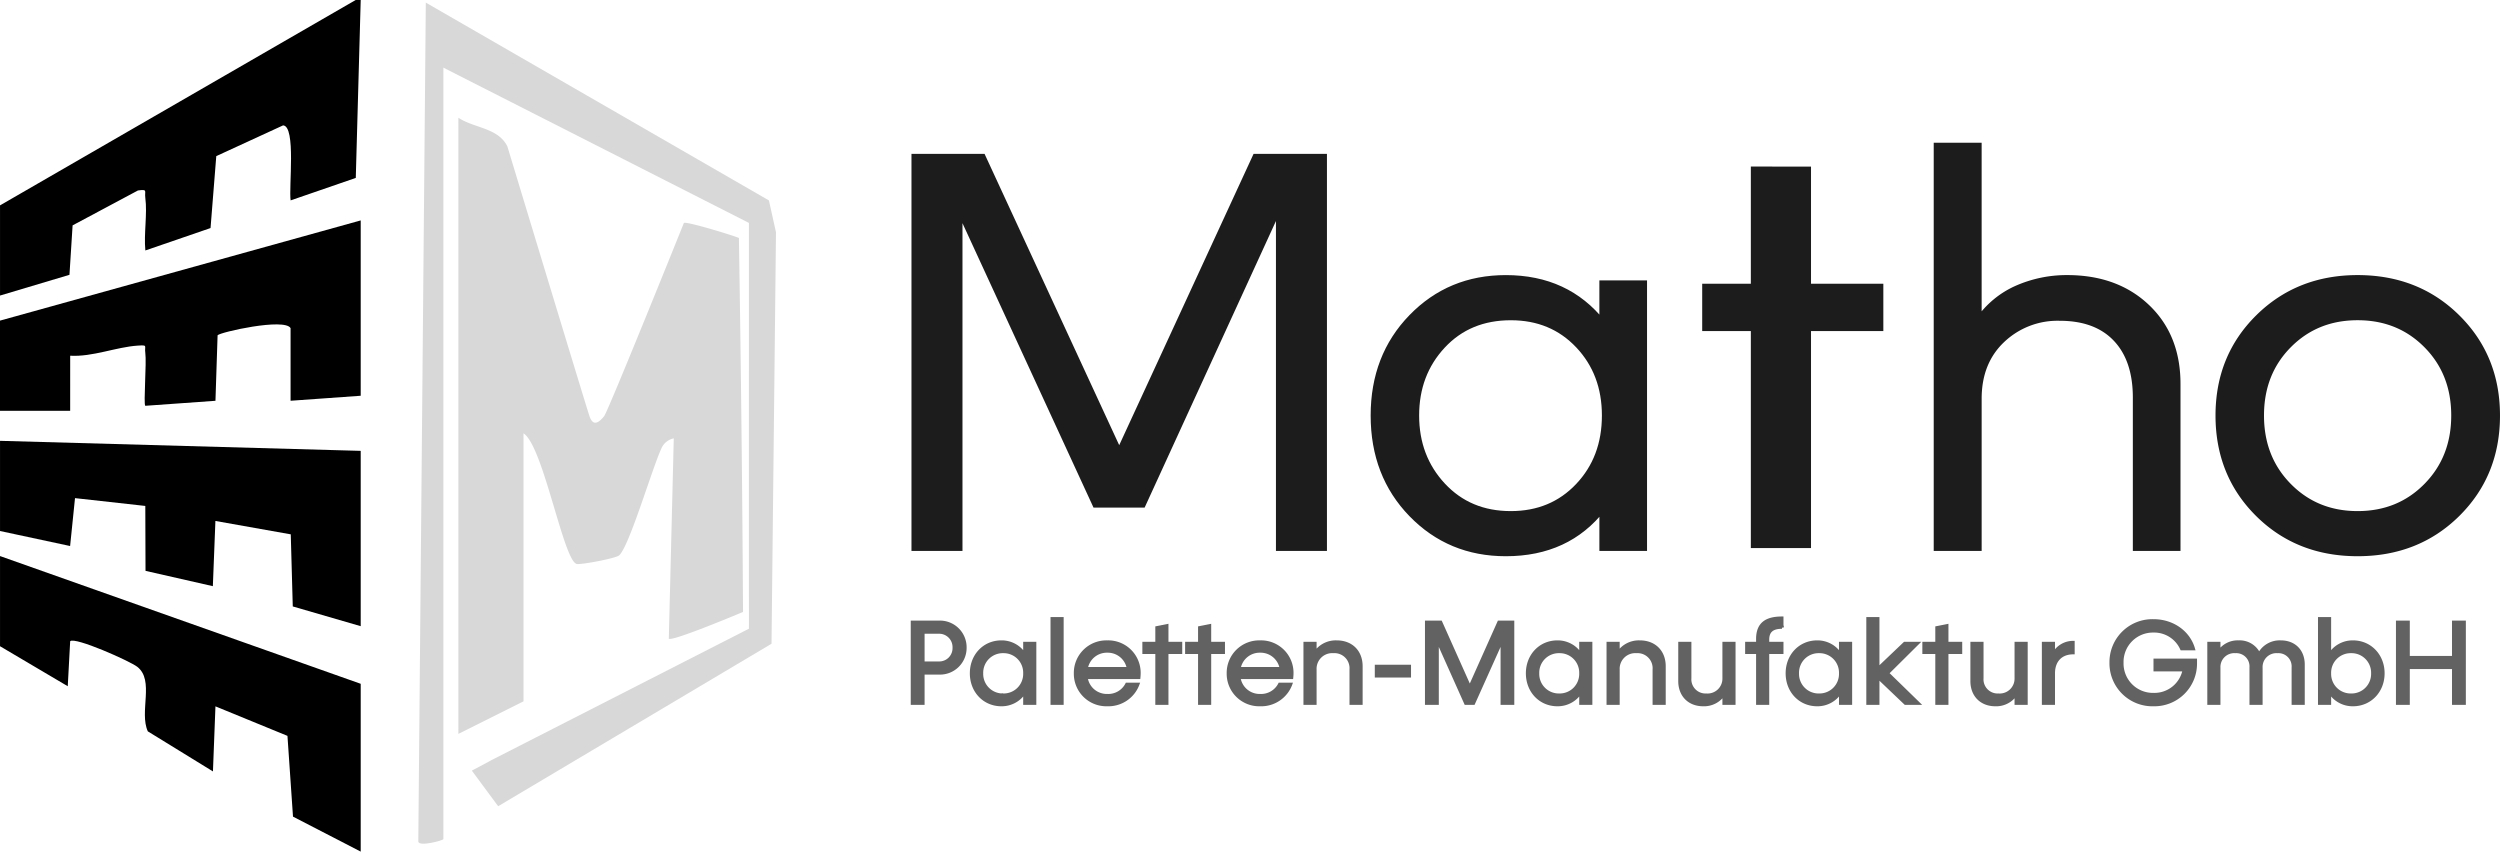
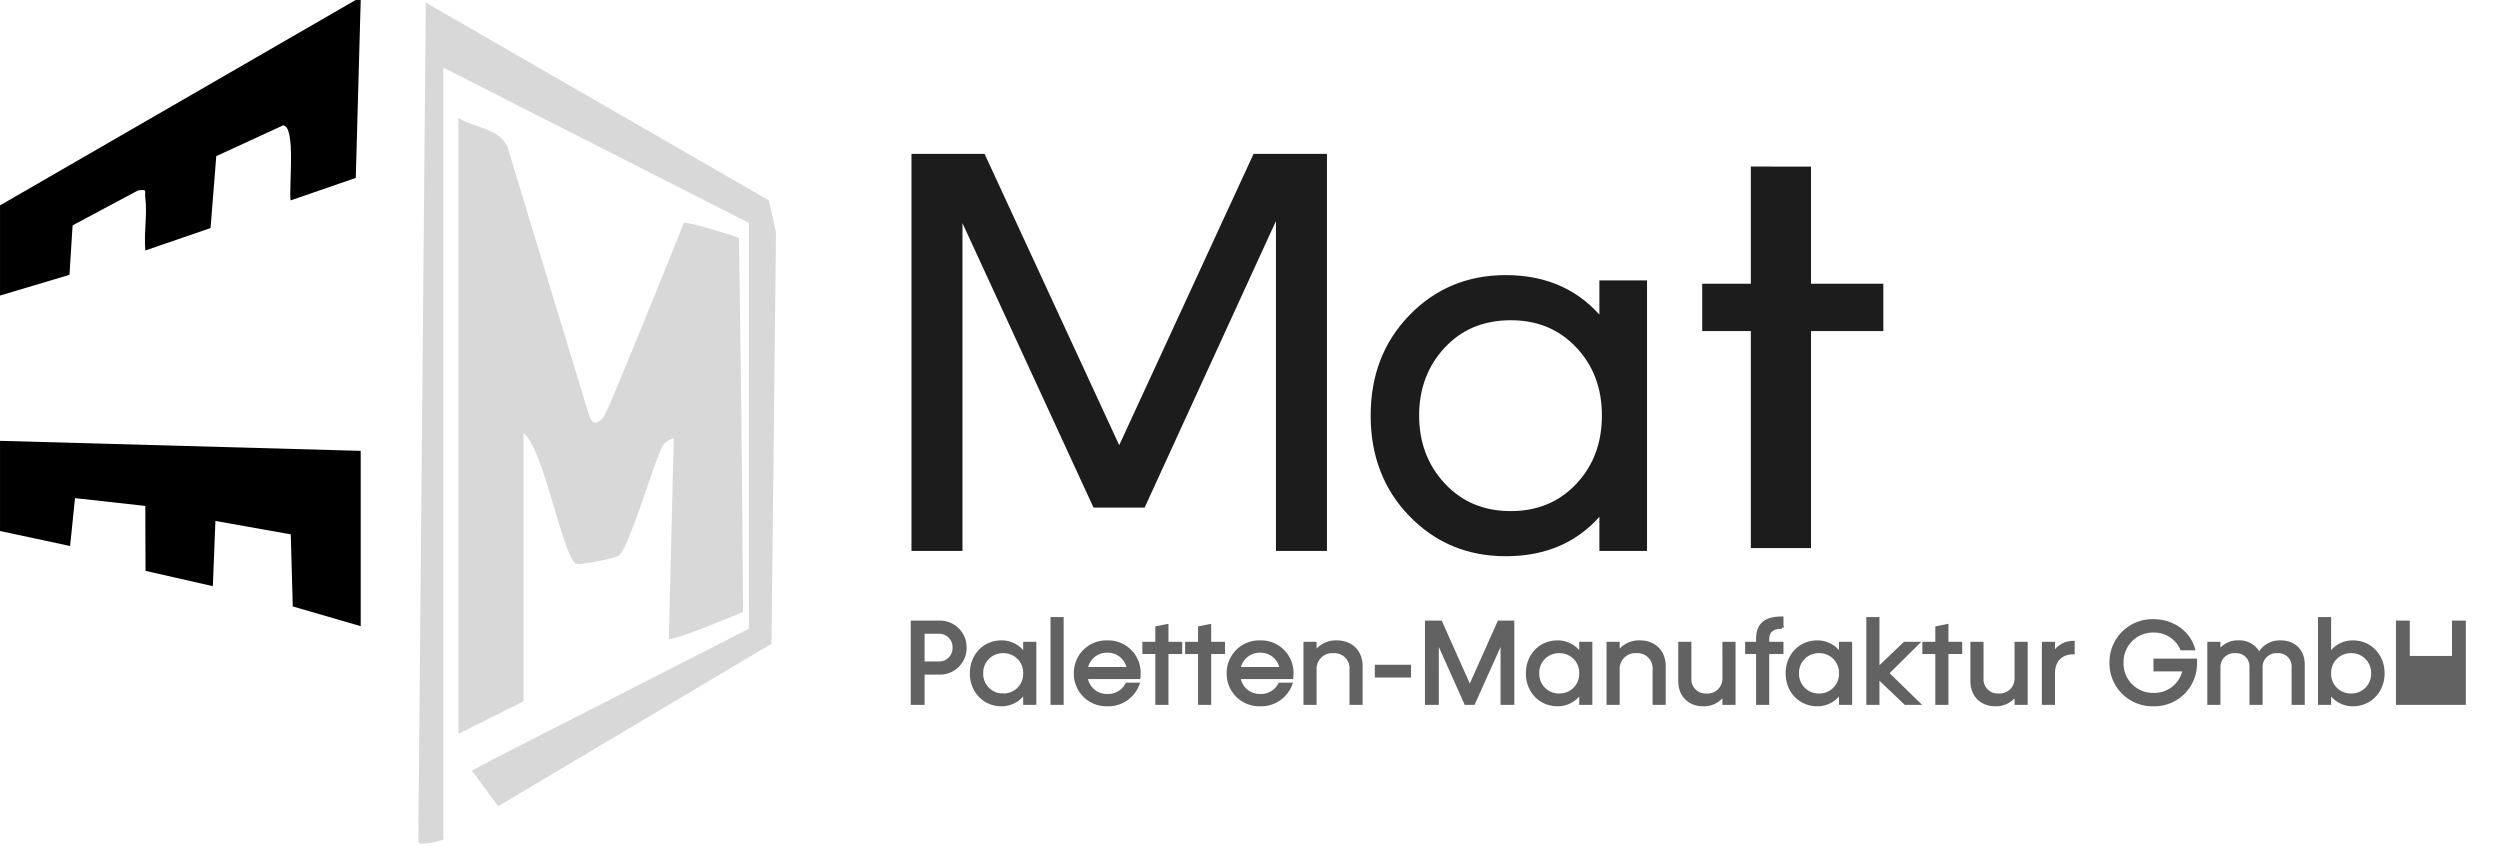
<svg xmlns="http://www.w3.org/2000/svg" width="828.01" height="282.056" viewBox="0 0 828.01 282.056">
  <g transform="translate(0.02 7.394)">
    <path d="M0,398.21l119.46,3.32V459.6l-22.5-6.54-.666-23.88-24.957-4.43-.848,21.6-22.3-5.074-.07-21.5-23.284-2.587-1.621,15.863L0,428.075Z" transform="translate(-0.013 -259.599)" />
    <path d="M119.46,3.73l-1.632,58.927L96.249,70.1c-.648-4.242,1.839-24.591-2.495-24.846L71.625,55.436l-1.9,23.825L48.134,86.688c-.544-5.559.7-12.051-.015-17.451-.3-2.295.91-2.887-2.443-2.421L24.039,78.372,23,94.75,0,101.619V71.754L117.8,3.73Z" transform="translate(-0.013 -11.124)" />
-     <path d="M-.013,234.155l119.46-33.185v58.072L96.218,260.7V236.642c-1.984-3.461-23.44,1.358-24.172,2.376l-.707,21.693-23.247,1.658c-.625-.618.474-14.324.015-17.481-.355-2.45.973-2.676-2.483-2.454-7.166.463-14.949,3.783-22.4,3.35l-.007,18.243L-.02,264.02V234.155Z" transform="translate(0 -135.361)" />
-     <path d="M0,501.32l119.46,42.308v55.581L97.034,587.621,95.2,560.876,71.351,551.1l-.829,21.552L48.952,559.38c-2.928-6.4,2.273-16.918-3.5-21.385-2.472-1.914-20.727-10.027-22.218-8.461l-.8,14.9L0,531.185Z" transform="translate(-0.013 -324.546)" />
    <path d="M479.863,281.626l1.643-66.351a5.7,5.7,0,0,0-4.079,3.294c-3.165,6.866-10.6,32.315-14,35.45-1.081,1-12.6,3.139-14.02,2.868-4.423-.848-11.1-39.122-17.669-43.278v88.766L410.17,313.16V109.08c5.219,3.494,13.113,3.264,16.222,9.494,0,0,25.873,85.425,27.2,89.361s3.532,1.583,4.845,0,26.419-64,26.419-64c.7-.633,16.2,4.086,18.225,4.971q.994,61.769,1.366,123.86S480.907,282.688,479.863,281.626Z" transform="translate(-258.371 -77.482)" fill="#d8d8d8" />
    <path d="M483.8,79.029,382.6,27.6V283.109c0,.418-8.083,2.628-8.305.822L376.781,6.06,490.418,71.578l2.343,10.556-1.48,136.274L400.746,272.22l-8.72-11.792c6.033-3.235,8.546-4.519,5.552-2.987L483.8,213.423l.007-3.712c0-5.137,0-2.239-.015-8.9l.007-121.78Z" transform="translate(-235.771 -12.591)" fill="#d8d8d8" />
    <path d="M154.29,0H139.4V-112.85L94.258-14.338H78.625L33.577-112.11V0H18.685V-129.5h22.57L86.488-31.635l45.14-97.865H154.29Z" transform="translate(284.179 174.074)" fill="#1c1c1c" stroke="#1c1c1c" stroke-width="2" />
    <path d="M99.067,0H85.285V-13.043q-11.563,14.8-32,14.8-18.593,0-31.172-12.95T9.528-43.845q0-19.61,12.58-32.56T53.28-89.355q20.257,0,32,14.8V-87.6H99.067ZM54.945-76.4q-13.875,0-22.616,9.389T23.587-43.845q0,13.783,8.788,23.218t22.57,9.435q13.6,0,22.385-9.3t8.787-23.356q0-13.968-8.787-23.264T54.945-76.4Z" transform="translate(445.418 174.074)" fill="#1c1c1c" stroke="#1c1c1c" stroke-width="2" />
-     <path d="M12.051-26.91H3.159V0H6.747V-10.023h5.3a8.339,8.339,0,0,0,8.619-8.424A8.348,8.348,0,0,0,12.051-26.91Zm-.039,13.533H6.747V-23.556h5.265A4.933,4.933,0,0,1,17-18.447,4.9,4.9,0,0,1,12.012-13.377ZM40.4-19.89v3.783a8.939,8.939,0,0,0-7.722-4.251c-5.694,0-9.945,4.485-9.945,10.413S26.988.468,32.682.468A8.939,8.939,0,0,0,40.4-3.783V0h3.354V-19.89Zm-7.1,17.121a6.982,6.982,0,0,1-7.137-7.176,6.982,6.982,0,0,1,7.137-7.176,6.973,6.973,0,0,1,7.1,7.176A6.973,6.973,0,0,1,33.306-2.769ZM49.452,0h3.354V-28.08H49.452Zm28.86-9.945A10.255,10.255,0,0,0,67.743-20.358,10.278,10.278,0,0,0,57.174-9.945,10.278,10.278,0,0,0,67.743.468,10.462,10.462,0,0,0,77.922-6.357H74.217a6.912,6.912,0,0,1-6.474,3.744,6.89,6.89,0,0,1-6.981-5.928H78.234C78.273-8.931,78.312-9.555,78.312-9.945ZM67.743-17.277a6.913,6.913,0,0,1,6.981,5.733H60.8A6.9,6.9,0,0,1,67.743-17.277ZM92.079-19.89H87.516v-5.85l-3.354.663v5.187h-4.29v3.042h4.29V0h3.354V-16.848h4.563Zm14.157,0h-4.563v-5.85l-3.354.663v5.187h-4.29v3.042h4.29V0h3.354V-16.848h4.563Zm22.7,9.945a10.255,10.255,0,0,0-10.569-10.413A10.278,10.278,0,0,0,107.8-9.945,10.278,10.278,0,0,0,118.365.468a10.462,10.462,0,0,0,10.179-6.825h-3.705a6.912,6.912,0,0,1-6.474,3.744,6.89,6.89,0,0,1-6.981-5.928h17.472C128.9-8.931,128.934-9.555,128.934-9.945Zm-10.569-7.332a6.913,6.913,0,0,1,6.981,5.733H111.423A6.9,6.9,0,0,1,118.365-17.277Zm25.389-3.081a8.219,8.219,0,0,0-7.176,3.666v-3.2h-3.354V0h3.354V-11.154a5.681,5.681,0,0,1,6.084-5.967,5.487,5.487,0,0,1,5.811,5.889V0h3.354V-12.285C151.827-17.16,148.59-20.358,143.754-20.358Zm13.1,11.31h11v-3.237h-11Zm40.6-17.862L187.824-5.343,178.191-26.91h-4.719V0h3.588V-21.021L186.459,0h2.613l9.438-21.021V0h3.549V-26.91Zm27.105,7.02v3.783a8.939,8.939,0,0,0-7.722-4.251c-5.694,0-9.945,4.485-9.945,10.413S211.146.468,216.84.468a8.939,8.939,0,0,0,7.722-4.251V0h3.354V-19.89Zm-7.1,17.121a6.982,6.982,0,0,1-7.137-7.176,6.982,6.982,0,0,1,7.137-7.176,6.973,6.973,0,0,1,7.1,7.176A6.973,6.973,0,0,1,217.464-2.769ZM244.14-20.358a8.219,8.219,0,0,0-7.176,3.666v-3.2H233.61V0h3.354V-11.154a5.681,5.681,0,0,1,6.084-5.967,5.487,5.487,0,0,1,5.811,5.889V0h3.354V-12.285C252.213-17.16,248.976-20.358,244.14-20.358Zm27.846.468V-8.424a5.426,5.426,0,0,1-5.811,5.655,5.19,5.19,0,0,1-5.46-5.577V-19.89h-3.354V-7.371c0,4.719,3.12,7.839,7.761,7.839a7.8,7.8,0,0,0,6.864-3.588V0h3.354V-19.89Zm19.227-5.3v-3.081c-5.3,0-8.073,1.989-8.073,6.981v1.4h-3.627v3.042h3.627V0h3.354V-16.848h4.719V-19.89h-4.719V-21.1C286.494-24.063,288.21-25.194,291.213-25.194Zm19.383,5.3v3.783a8.939,8.939,0,0,0-7.722-4.251c-5.694,0-9.945,4.485-9.945,10.413S297.18.468,302.874.468A8.939,8.939,0,0,0,310.6-3.783V0h3.354V-19.89ZM303.5-2.769a6.982,6.982,0,0,1-7.137-7.176,6.982,6.982,0,0,1,7.137-7.176,6.973,6.973,0,0,1,7.1,7.176A6.973,6.973,0,0,1,303.5-2.769ZM336.414,0,326.157-9.984l9.984-9.906h-4.29L323-11.466V-28.08h-3.354V0H323V-8.658L332.085,0Zm14-19.89h-4.563v-5.85l-3.354.663v5.187h-4.29v3.042h4.29V0h3.354V-16.848h4.563Zm18.33,0V-8.424a5.426,5.426,0,0,1-5.811,5.655,5.19,5.19,0,0,1-5.46-5.577V-19.89H354.12V-7.371c0,4.719,3.12,7.839,7.761,7.839a7.8,7.8,0,0,0,6.864-3.588V0H372.1V-19.89Zm12.4,3.588V-19.89h-3.354V0h3.354V-9.984c0-4.1,2.457-6.747,6.513-6.747V-20.2A7.364,7.364,0,0,0,381.147-16.3Zm33.618,1.989v3.237H424.4a10.021,10.021,0,0,1-10.14,8.112,10.236,10.236,0,0,1-10.413-10.491,10.236,10.236,0,0,1,10.413-10.491,9.939,9.939,0,0,1,9.321,5.889h3.939c-1.56-5.46-6.825-9.321-13.26-9.321a13.725,13.725,0,0,0-14.079,13.923A13.725,13.725,0,0,0,414.258.468a13.619,13.619,0,0,0,13.923-13.611v-1.17Zm41.652-6.045a7.674,7.674,0,0,0-7.176,4.134,7.034,7.034,0,0,0-6.786-4.134,7.412,7.412,0,0,0-6.513,3.315V-19.89h-3.354V0h3.354V-11.817a5.078,5.078,0,0,1,5.46-5.3A4.873,4.873,0,0,1,446.55-11.9V0H449.9V-11.817a5.078,5.078,0,0,1,5.46-5.3,4.873,4.873,0,0,1,5.148,5.226V0h3.354V-12.831C463.866-17.394,460.9-20.358,456.417-20.358Zm23.907,0a8.939,8.939,0,0,0-7.722,4.251V-28.08h-3.354V0H472.6V-3.783A8.939,8.939,0,0,0,480.324.468c5.694,0,9.984-4.485,9.984-10.413S486.018-20.358,480.324-20.358ZM479.7-2.769a6.973,6.973,0,0,1-7.1-7.176,6.973,6.973,0,0,1,7.1-7.176,6.982,6.982,0,0,1,7.137,7.176A6.982,6.982,0,0,1,479.7-2.769ZM513.63-26.91v11.7H498.654v-11.7h-3.588V0h3.588V-11.856H513.63V0h3.588V-26.91Z" transform="translate(298.962 225.559)" fill="#626262" stroke="#626262" stroke-width="1" />
-     <path d="M30.062-75.387A30.3,30.3,0,0,1,42.92-85.979a40.869,40.869,0,0,1,16.465-3.376q16.28,0,26.409,9.62T95.922-54.3V0H82.14V-49.765q0-12.58-6.568-19.518T56.888-76.22a26.635,26.635,0,0,0-19.1,7.354q-7.724,7.354-7.724,19.471V0H16.188V-133.2H30.062ZM155.585-89.355q19.8,0,32.976,13.043t13.181,32.467q0,19.518-13.181,32.56T155.585,1.757q-19.8,0-32.93-13.042T109.52-43.845q0-19.425,13.181-32.467T155.585-89.355Zm22.847,22.2q-9.157-9.25-22.847-9.25t-22.848,9.25q-9.158,9.25-9.158,23.31t9.158,23.356q9.157,9.3,22.848,9.3t22.847-9.3q9.157-9.3,9.158-23.356T178.432-67.155Z" transform="translate(625.247 174.07)" fill="#1c1c1c" stroke="#1c1c1c" stroke-width="2" />
+     <path d="M12.051-26.91H3.159V0H6.747V-10.023h5.3a8.339,8.339,0,0,0,8.619-8.424A8.348,8.348,0,0,0,12.051-26.91Zm-.039,13.533H6.747V-23.556h5.265A4.933,4.933,0,0,1,17-18.447,4.9,4.9,0,0,1,12.012-13.377ZM40.4-19.89v3.783a8.939,8.939,0,0,0-7.722-4.251c-5.694,0-9.945,4.485-9.945,10.413S26.988.468,32.682.468A8.939,8.939,0,0,0,40.4-3.783V0h3.354V-19.89Zm-7.1,17.121a6.982,6.982,0,0,1-7.137-7.176,6.982,6.982,0,0,1,7.137-7.176,6.973,6.973,0,0,1,7.1,7.176A6.973,6.973,0,0,1,33.306-2.769ZM49.452,0h3.354V-28.08H49.452Zm28.86-9.945A10.255,10.255,0,0,0,67.743-20.358,10.278,10.278,0,0,0,57.174-9.945,10.278,10.278,0,0,0,67.743.468,10.462,10.462,0,0,0,77.922-6.357H74.217a6.912,6.912,0,0,1-6.474,3.744,6.89,6.89,0,0,1-6.981-5.928H78.234C78.273-8.931,78.312-9.555,78.312-9.945ZM67.743-17.277a6.913,6.913,0,0,1,6.981,5.733H60.8A6.9,6.9,0,0,1,67.743-17.277ZM92.079-19.89H87.516v-5.85l-3.354.663v5.187h-4.29v3.042h4.29V0h3.354V-16.848h4.563Zm14.157,0h-4.563v-5.85l-3.354.663v5.187h-4.29v3.042h4.29V0h3.354V-16.848h4.563Zm22.7,9.945a10.255,10.255,0,0,0-10.569-10.413A10.278,10.278,0,0,0,107.8-9.945,10.278,10.278,0,0,0,118.365.468a10.462,10.462,0,0,0,10.179-6.825h-3.705a6.912,6.912,0,0,1-6.474,3.744,6.89,6.89,0,0,1-6.981-5.928h17.472C128.9-8.931,128.934-9.555,128.934-9.945Zm-10.569-7.332a6.913,6.913,0,0,1,6.981,5.733H111.423A6.9,6.9,0,0,1,118.365-17.277Zm25.389-3.081a8.219,8.219,0,0,0-7.176,3.666v-3.2h-3.354V0h3.354V-11.154a5.681,5.681,0,0,1,6.084-5.967,5.487,5.487,0,0,1,5.811,5.889V0h3.354V-12.285C151.827-17.16,148.59-20.358,143.754-20.358Zm13.1,11.31h11v-3.237h-11Zm40.6-17.862L187.824-5.343,178.191-26.91h-4.719V0h3.588V-21.021L186.459,0h2.613l9.438-21.021V0h3.549V-26.91Zm27.105,7.02v3.783a8.939,8.939,0,0,0-7.722-4.251c-5.694,0-9.945,4.485-9.945,10.413S211.146.468,216.84.468a8.939,8.939,0,0,0,7.722-4.251V0h3.354V-19.89Zm-7.1,17.121a6.982,6.982,0,0,1-7.137-7.176,6.982,6.982,0,0,1,7.137-7.176,6.973,6.973,0,0,1,7.1,7.176A6.973,6.973,0,0,1,217.464-2.769ZM244.14-20.358a8.219,8.219,0,0,0-7.176,3.666v-3.2H233.61V0h3.354V-11.154a5.681,5.681,0,0,1,6.084-5.967,5.487,5.487,0,0,1,5.811,5.889V0h3.354V-12.285C252.213-17.16,248.976-20.358,244.14-20.358Zm27.846.468V-8.424a5.426,5.426,0,0,1-5.811,5.655,5.19,5.19,0,0,1-5.46-5.577V-19.89h-3.354V-7.371c0,4.719,3.12,7.839,7.761,7.839a7.8,7.8,0,0,0,6.864-3.588V0h3.354V-19.89Zm19.227-5.3v-3.081c-5.3,0-8.073,1.989-8.073,6.981v1.4h-3.627v3.042h3.627V0h3.354V-16.848h4.719V-19.89h-4.719V-21.1C286.494-24.063,288.21-25.194,291.213-25.194Zm19.383,5.3v3.783a8.939,8.939,0,0,0-7.722-4.251c-5.694,0-9.945,4.485-9.945,10.413S297.18.468,302.874.468A8.939,8.939,0,0,0,310.6-3.783V0h3.354V-19.89ZM303.5-2.769a6.982,6.982,0,0,1-7.137-7.176,6.982,6.982,0,0,1,7.137-7.176,6.973,6.973,0,0,1,7.1,7.176A6.973,6.973,0,0,1,303.5-2.769ZM336.414,0,326.157-9.984l9.984-9.906h-4.29L323-11.466V-28.08h-3.354V0H323V-8.658L332.085,0Zm14-19.89h-4.563v-5.85l-3.354.663v5.187h-4.29v3.042h4.29V0h3.354V-16.848h4.563Zm18.33,0V-8.424a5.426,5.426,0,0,1-5.811,5.655,5.19,5.19,0,0,1-5.46-5.577V-19.89H354.12V-7.371c0,4.719,3.12,7.839,7.761,7.839a7.8,7.8,0,0,0,6.864-3.588V0H372.1V-19.89Zm12.4,3.588V-19.89h-3.354V0h3.354V-9.984c0-4.1,2.457-6.747,6.513-6.747V-20.2A7.364,7.364,0,0,0,381.147-16.3Zm33.618,1.989v3.237H424.4a10.021,10.021,0,0,1-10.14,8.112,10.236,10.236,0,0,1-10.413-10.491,10.236,10.236,0,0,1,10.413-10.491,9.939,9.939,0,0,1,9.321,5.889h3.939c-1.56-5.46-6.825-9.321-13.26-9.321a13.725,13.725,0,0,0-14.079,13.923A13.725,13.725,0,0,0,414.258.468a13.619,13.619,0,0,0,13.923-13.611v-1.17Zm41.652-6.045a7.674,7.674,0,0,0-7.176,4.134,7.034,7.034,0,0,0-6.786-4.134,7.412,7.412,0,0,0-6.513,3.315V-19.89h-3.354V0h3.354V-11.817a5.078,5.078,0,0,1,5.46-5.3A4.873,4.873,0,0,1,446.55-11.9V0H449.9V-11.817a5.078,5.078,0,0,1,5.46-5.3,4.873,4.873,0,0,1,5.148,5.226V0h3.354V-12.831C463.866-17.394,460.9-20.358,456.417-20.358Zm23.907,0a8.939,8.939,0,0,0-7.722,4.251V-28.08h-3.354V0H472.6V-3.783A8.939,8.939,0,0,0,480.324.468c5.694,0,9.984-4.485,9.984-10.413S486.018-20.358,480.324-20.358ZM479.7-2.769a6.973,6.973,0,0,1-7.1-7.176,6.973,6.973,0,0,1,7.1-7.176,6.982,6.982,0,0,1,7.137,7.176A6.982,6.982,0,0,1,479.7-2.769ZM513.63-26.91v11.7H498.654v-11.7h-3.588V0h3.588H513.63V0h3.588V-26.91Z" transform="translate(298.962 225.559)" fill="#626262" stroke="#626262" stroke-width="1" />
    <path d="M45.58-126.352v38.8H69.536v15.688H45.58V0H25.652V-71.868H9.54V-87.556H25.652v-38.8Z" transform="translate(554.214 174.128)" fill="#1c1c1c" />
  </g>
</svg>